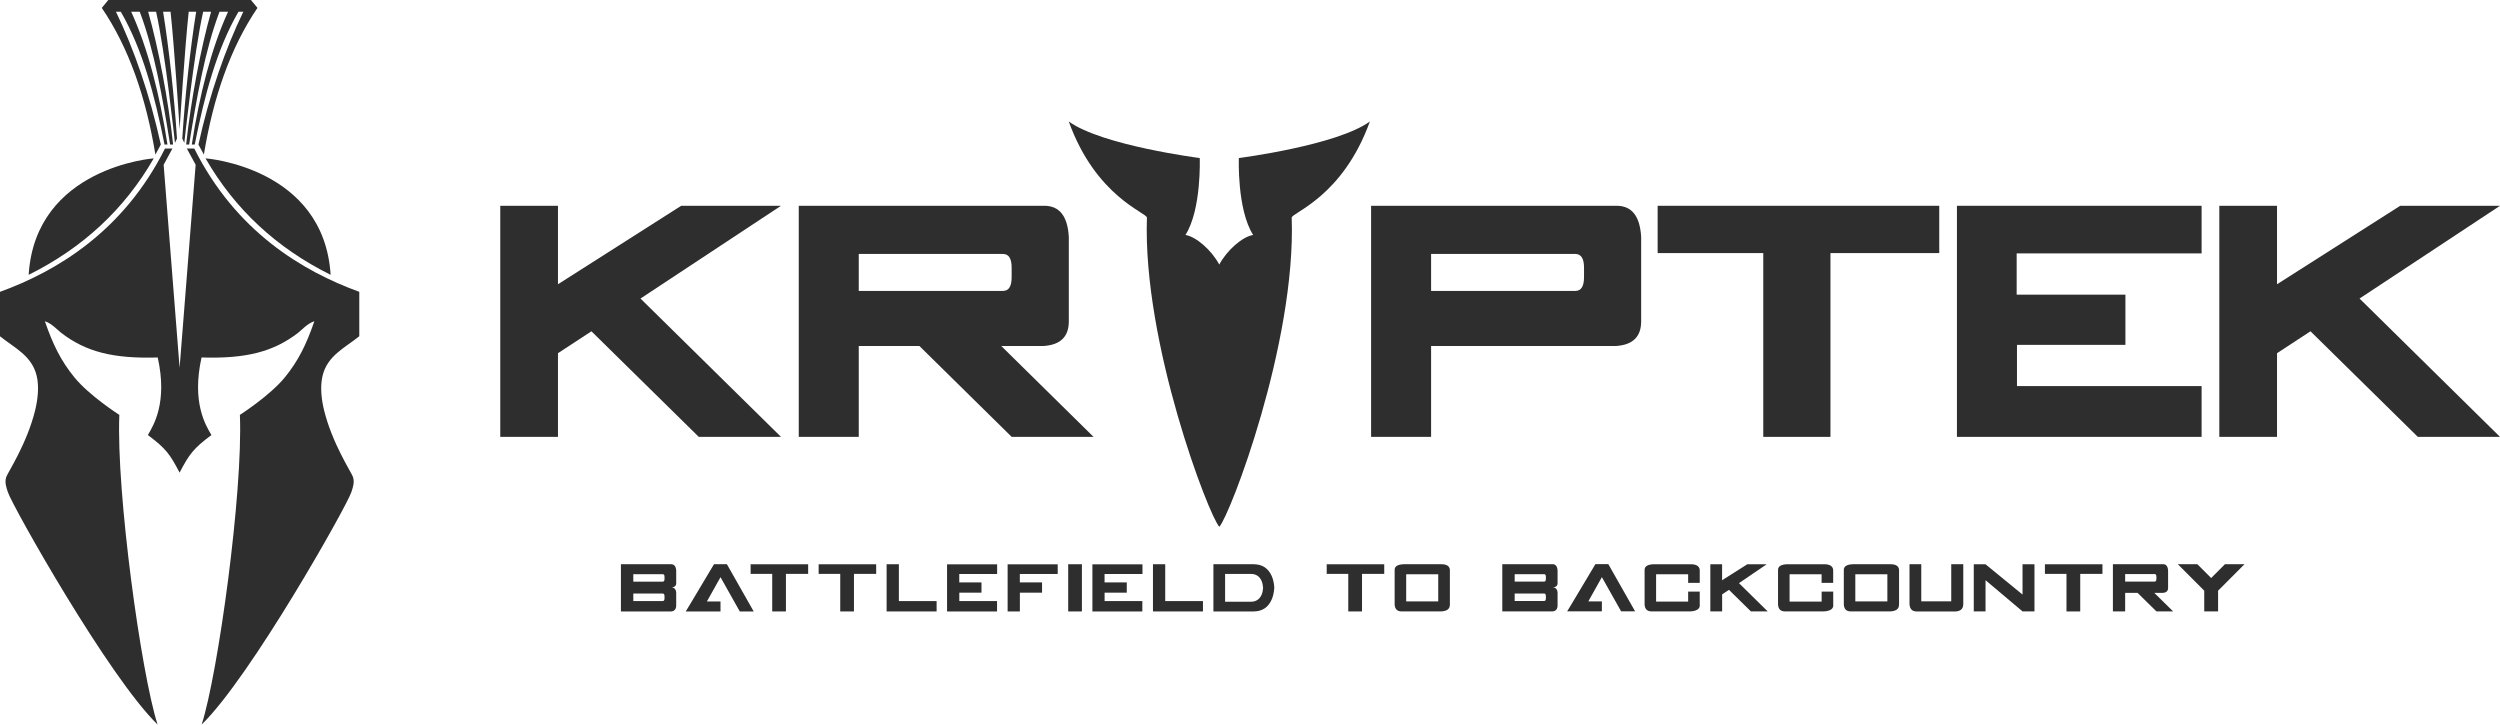
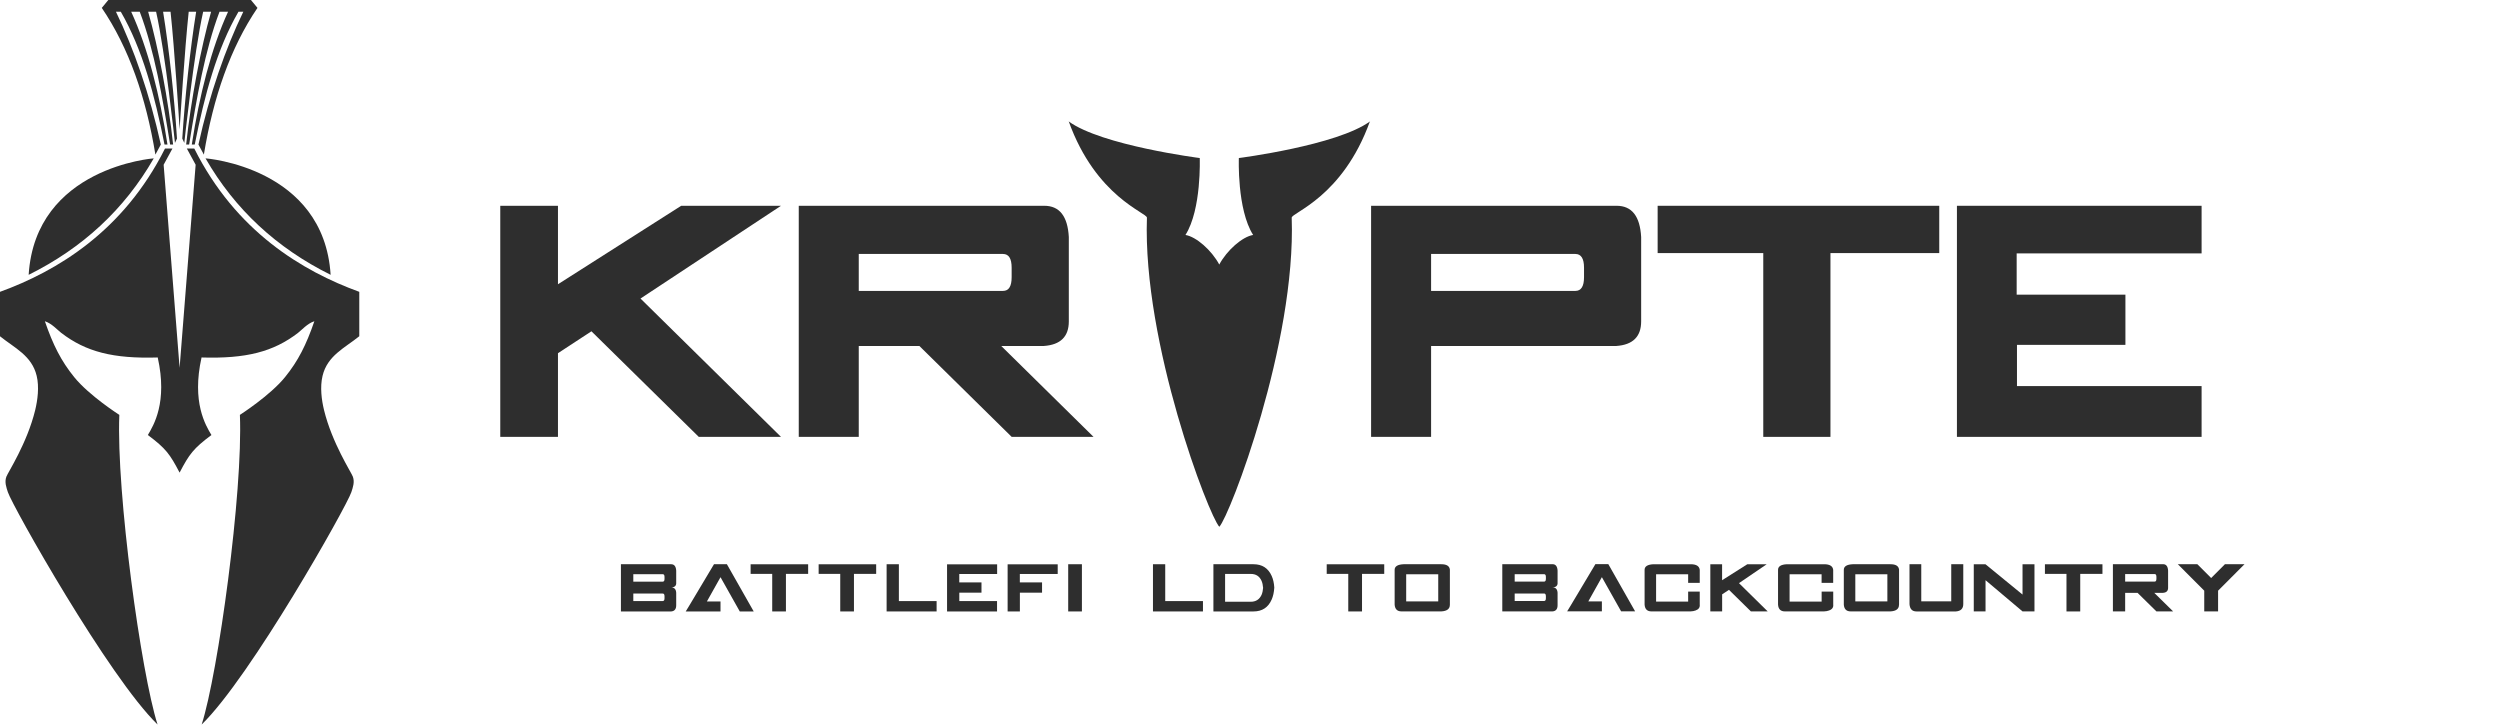
<svg xmlns="http://www.w3.org/2000/svg" id="Layer_1" data-name="Layer 1" viewBox="0 0 567.1 164.35">
  <defs>
    <style>
      .cls-1, .cls-2 {
        fill: #2e2e2e;
      }

      .cls-2 {
        fill-rule: evenodd;
      }
    </style>
  </defs>
  <g id="gloomis">
    <g>
      <path id="inside" class="cls-1" d="m281.02,35.85s-.45,11.62,3.24,17.45c-2.46.4-5.94,3.47-7.68,6.71h0c-1.74-3.24-5.22-6.31-7.67-6.71,3.68-5.82,3.24-17.45,3.24-17.45,0,0-22.29-2.85-29.78-8.34,0,.08.02-.07.05,0,6.19,17.23,17.79,20.73,17.75,21.87-.99,28.47,14.04,67.59,16.42,70.12h0c2.39-2.53,17.42-41.65,16.42-70.12-.04-1.14,11.56-4.64,17.75-21.87.03-.07.05.08.05,0-7.49,5.49-29.79,8.34-29.79,8.34Z" />
      <g id="helmet">
        <path class="cls-2" d="m56.93,0H24.57l-1.48,1.79c6.13,9.02,10.03,20.27,12.16,33.28l1.23-2.28c-2.48-11.33-6.16-21.85-10.18-30.13h1.1c4.92,8.47,7.7,18.97,9.92,30.13h.67c-1.73-11.23-4.45-21.91-8.23-30.13h1.94c3.3,8.7,5.21,19.63,6.89,30.13h.68c-1.07-10.06-3.36-22.07-5.66-30.13h1.8c2.1,9.29,4.28,29.76,4.28,29.76l.46-.99c-.59-9.23-1.79-20.34-3.15-28.77h1.69c.9,8.33,1.98,25.37,2.06,26.68h0c.08-1.31,1.16-18.35,2.06-26.68h1.69c-1.36,8.44-2.56,19.55-3.15,28.77l.46.99s2.18-20.47,4.28-29.76h1.8c-2.3,8.06-4.59,20.07-5.66,30.13h.68c1.69-10.5,3.59-21.43,6.89-30.13h1.94c-3.78,8.22-6.5,18.9-8.23,30.13h.67c2.22-11.16,5-21.66,9.92-30.13h1.1c-4.02,8.28-7.7,18.8-10.18,30.13l1.23,2.28c2.14-13.01,6.03-24.26,12.16-33.28l-1.48-1.79h0Z" />
        <path class="cls-2" d="m81.5,76.28v-10.08c-12.87-4.68-28.03-13.71-37.43-32.51h-1.69l2,3.68-3.64,46.06-3.62-46.06,2-3.68h-1.69C28.03,52.48,12.87,61.52,0,66.2v10.08c3.27,2.64,7.22,4.37,8.32,8.98.61,2.54.21,5.48-.34,7.78-1.83,7.5-6.17,14.1-6.54,15.1-.45,1.23,0,2.43.35,3.51,1.05,3.2,22.88,41.96,33.95,52.7-3.72-11.58-9.39-52.65-8.67-70.24,0,0-6.85-4.37-10.25-8.58-2.95-3.65-4.79-7.28-6.64-12.66,1.53.47,2.91,2.03,3.71,2.64,5.6,4.3,11.79,5.89,21.89,5.58,2.27,10.17-.93,15.38-2.24,17.59,4.09,3.06,5,4.32,7.2,8.53,2.2-4.21,3.13-5.47,7.22-8.53-1.31-2.2-4.51-7.42-2.24-17.59,10.09.31,16.28-1.28,21.88-5.58.8-.61,2.17-2.17,3.71-2.64-1.85,5.38-3.69,9.02-6.64,12.66-3.4,4.2-10.25,8.58-10.25,8.58.72,17.59-4.95,58.65-8.67,70.24,11.07-10.74,32.9-49.5,33.95-52.7.35-1.08.79-2.28.35-3.51-.36-1.01-4.71-7.61-6.54-15.1-.56-2.3-.95-5.24-.34-7.78,1.1-4.61,5.06-6.34,8.32-8.98h.01Z" />
        <path class="cls-2" d="m6.5,62.34c12.21-6.06,21.71-14.82,28.38-26.42.03,0-26.84,1.97-28.38,26.42Z" />
        <path class="cls-2" d="m75,62.34c-12.21-6.06-21.71-14.82-28.38-26.42-.02,0,26.84,1.97,28.38,26.42Z" />
      </g>
      <g>
        <path class="cls-1" d="m153.39,134.46v2.85c0,.86-.38,1.33-1.14,1.39h-11.4v-10.71h11.39c.71,0,1.09.48,1.15,1.45v2.7c.06.71-.32,1.08-1.15,1.14.71-.04,1.1.36,1.15,1.18Zm-9.73-2.52h6.68c.27,0,.4-.21.4-.63v-.44c0-.41-.13-.62-.4-.62h-6.68v1.69Zm0,4.4h6.68c.27,0,.4-.21.4-.63v-.44c0-.42-.13-.63-.4-.63h-6.68v1.7h0Z" />
        <path class="cls-1" d="m167.81,138.7l-4.37-7.77-3.09,5.51h3.09v2.26h-7.89l.96-1.58,5.45-9.13h2.93l6.08,10.71h-3.16Z" />
        <path class="cls-1" d="m170.27,130.18v-2.18h13.05v2.18h-5.04v8.52h-3.11v-8.52h-4.9Z" />
        <path class="cls-1" d="m185.7,130.18v-2.18h13.05v2.18h-5.04v8.52h-3.11v-8.52h-4.9Z" />
        <path class="cls-1" d="m203.9,127.99v8.36h8.56v2.35h-11.34v-10.71h2.78Z" />
        <path class="cls-1" d="m214.83,138.7v-10.69h11.36v2.19h-8.59v1.91h5.04v2.33h-5.03v1.91h8.56v2.35h-11.34Z" />
        <path class="cls-1" d="m228.57,138.7v-10.69h11.36v2.19h-8.59v1.91h5.04v2.33h-5.03v4.26h-2.78Z" />
        <path class="cls-1" d="m242.31,127.99h3.11v10.71h-3.11v-10.71Z" />
-         <path class="cls-1" d="m247.8,138.7v-10.69h11.36v2.19h-8.6v1.91h5.04v2.33h-5.03v1.91h8.56v2.35h-11.33Z" />
        <path class="cls-1" d="m264.32,127.99v8.36h8.56v2.35h-11.34v-10.71h2.78Z" />
        <path class="cls-1" d="m284.34,138.7h-9.09v-10.71h9.09c1.97,0,3.34.89,4.13,2.66.33.73.53,1.62.59,2.65-.07,1.05-.26,1.95-.59,2.69-.78,1.8-2.16,2.71-4.13,2.71Zm2.18-5.37c-.04-.61-.16-1.13-.35-1.57-.46-1.04-1.27-1.57-2.43-1.57h-5.84v6.31h5.83c1.16,0,1.97-.53,2.45-1.58.19-.45.3-.98.35-1.6h-.01Z" />
      </g>
      <g>
        <path class="cls-1" d="m300.95,130.18v-2.18h13.05v2.18h-5.04v8.52h-3.12v-8.52h-4.89,0Z" />
        <path class="cls-1" d="m328.89,137.18c0,.94-.65,1.44-1.94,1.51h-9.04c-.96,0-1.48-.52-1.55-1.55.02-1.3.02-3.93,0-7.88,0-.78.68-1.21,2.03-1.27h8.57c1.19,0,1.84.41,1.93,1.22v7.98h0Zm-2.64-.76v-6.16h-7.27v6.16h7.27Z" />
      </g>
      <g>
        <path class="cls-1" d="m353.32,134.45v2.85c0,.86-.38,1.33-1.14,1.39h-11.4v-10.71h11.39c.71,0,1.09.48,1.15,1.44v2.71c.06.7-.32,1.08-1.15,1.14.71-.04,1.09.36,1.15,1.18Zm-9.73-2.52h6.68c.27,0,.4-.21.4-.63v-.44c0-.41-.14-.61-.4-.61h-6.68v1.68h0Zm0,4.4h6.68c.27,0,.4-.21.4-.63v-.44c0-.42-.14-.63-.4-.63h-6.68v1.7h0Z" />
        <path class="cls-1" d="m367.74,138.69l-4.37-7.77-3.08,5.5h3.08v2.26h-7.88l.96-1.58,5.45-9.13h2.93l6.08,10.71h-3.17,0Z" />
        <path class="cls-1" d="m382.94,130.27h-7.27v6.19h7.27v-2.26h2.63v2.93c.08.65-.25,1.11-.97,1.36-.31.12-.69.18-1.12.2h-8.87c-.96,0-1.48-.52-1.55-1.55.02-1.3.02-3.93,0-7.88,0-.78.68-1.21,2.03-1.27h8.42c1.27,0,1.96.42,2.06,1.27v2.95h-2.63v-1.94h0Z" />
        <path class="cls-1" d="m390.64,138.69h-2.67v-10.69h2.67v3.62l5.71-3.62h4.4l-6.28,4.28,6.51,6.41h-3.81l-4.97-4.89-1.55,1.02v3.88h-.01Z" />
        <path class="cls-1" d="m413.22,130.27h-7.27v6.19h7.27v-2.26h2.63v2.93c.08.65-.25,1.11-.98,1.36-.31.12-.68.18-1.12.2h-8.87c-.96,0-1.48-.52-1.55-1.55.02-1.3.02-3.93,0-7.88,0-.78.68-1.21,2.03-1.27h8.42c1.27,0,1.96.42,2.06,1.27v2.95h-2.63v-1.94h0Z" />
        <path class="cls-1" d="m430.77,137.18c0,.94-.65,1.44-1.94,1.51h-9.03c-.96,0-1.48-.52-1.55-1.55.02-1.3.02-3.93,0-7.88,0-.78.68-1.21,2.03-1.27h8.57c1.19,0,1.84.41,1.93,1.22v7.98h-.01Zm-2.64-.76v-6.16h-7.27v6.16h7.27Z" />
        <path class="cls-1" d="m433.15,127.99h2.67v8.41h6.8v-8.41h2.73v9.02c0,1.04-.56,1.61-1.68,1.69h-8.93c-.98,0-1.51-.55-1.59-1.66v-9.05h0Z" />
        <path class="cls-1" d="m450.4,131.62v7.07h-2.67v-10.69h2.66l8.4,6.87v-6.87h2.71v10.69h-2.71l-8.38-7.07h0Z" />
        <path class="cls-1" d="m463.87,130.18v-2.18h13.05v2.18h-5.04v8.52h-3.12v-8.52h-4.89,0Z" />
        <path class="cls-1" d="m484.88,134.48h-2.81v4.21h-2.78v-10.71h11.38c.7,0,1.08.48,1.14,1.45v3.91c0,.71-.39,1.09-1.16,1.14h-1.98l4.28,4.21h-3.79l-4.28-4.21h0Zm-2.81-2.55h6.69c.27,0,.4-.21.4-.63v-.45c0-.42-.13-.63-.4-.63h-6.69v1.71Z" />
        <path class="cls-1" d="m500.01,138.69v-4.7l-6-6.01h4.43l3.14,3.14,3.13-3.14h4.44l-6,6.01v4.7h-3.14Z" />
      </g>
      <polygon class="cls-1" points="126.57 99.1 113.48 99.1 113.48 46.68 126.57 46.68 126.57 64.48 154.52 46.68 177.16 46.68 145.29 67.72 177.16 99.1 158.51 99.1 134.16 75.15 126.57 80.12 126.57 99.1" />
      <path class="cls-1" d="m208.54,78.48h-13.74v20.62h-13.61v-52.42h55.7c3.44,0,5.3,2.36,5.56,7.08v19.15c0,3.45-1.89,5.31-5.66,5.57h-9.67l20.94,20.62h-18.57l-20.94-20.62h0Zm-13.74-12.49h32.72c1.31,0,1.96-1.03,1.96-3.1v-2.18c0-2.06-.65-3.1-1.96-3.1h-32.72v8.38Z" />
      <path class="cls-1" d="m324.63,78.48v20.62h-13.61v-52.42h55.7c3.44,0,5.3,2.36,5.56,7.08v19.15c0,3.45-1.88,5.31-5.63,5.57h-42.02Zm0-12.49h32.73c1.3,0,1.96-1.03,1.96-3.1v-2.18c0-2.06-.66-3.1-1.96-3.1h-32.73v8.38Z" />
      <polygon class="cls-1" points="376.02 57.41 376.02 46.68 439.9 46.68 439.9 57.41 415.22 57.41 415.22 99.1 399.98 99.1 399.98 57.41 376.02 57.41" />
      <polygon class="cls-1" points="443.91 99.1 443.91 46.68 499.41 46.68 499.41 57.48 457.46 57.48 457.46 66.84 482.13 66.84 482.13 78.23 457.53 78.23 457.53 87.58 499.41 87.58 499.41 99.1 443.91 99.1" />
-       <polygon class="cls-1" points="516.52 99.1 503.43 99.1 503.43 46.68 516.52 46.68 516.52 64.48 544.46 46.68 567.1 46.68 535.24 67.72 567.1 99.1 548.46 99.1 524.11 75.15 516.52 80.12 516.52 99.1" />
    </g>
  </g>
</svg>